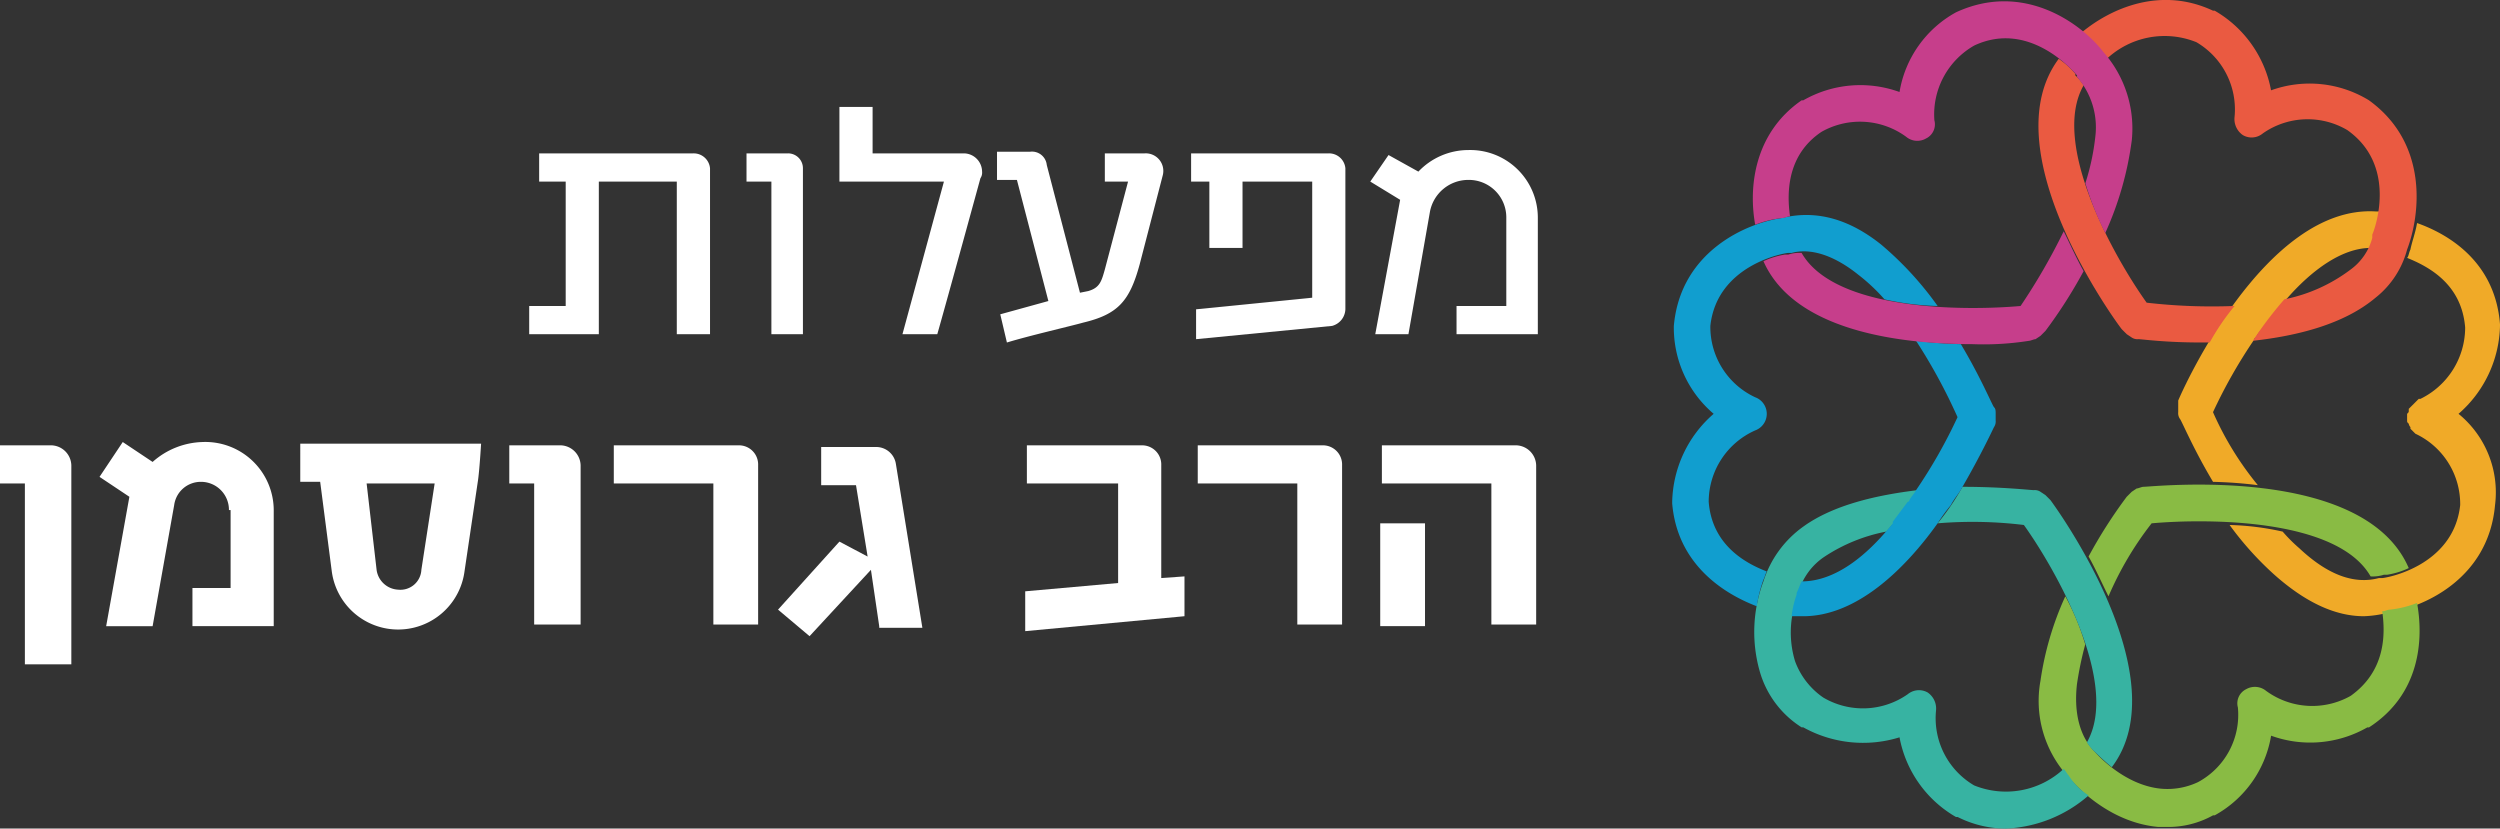
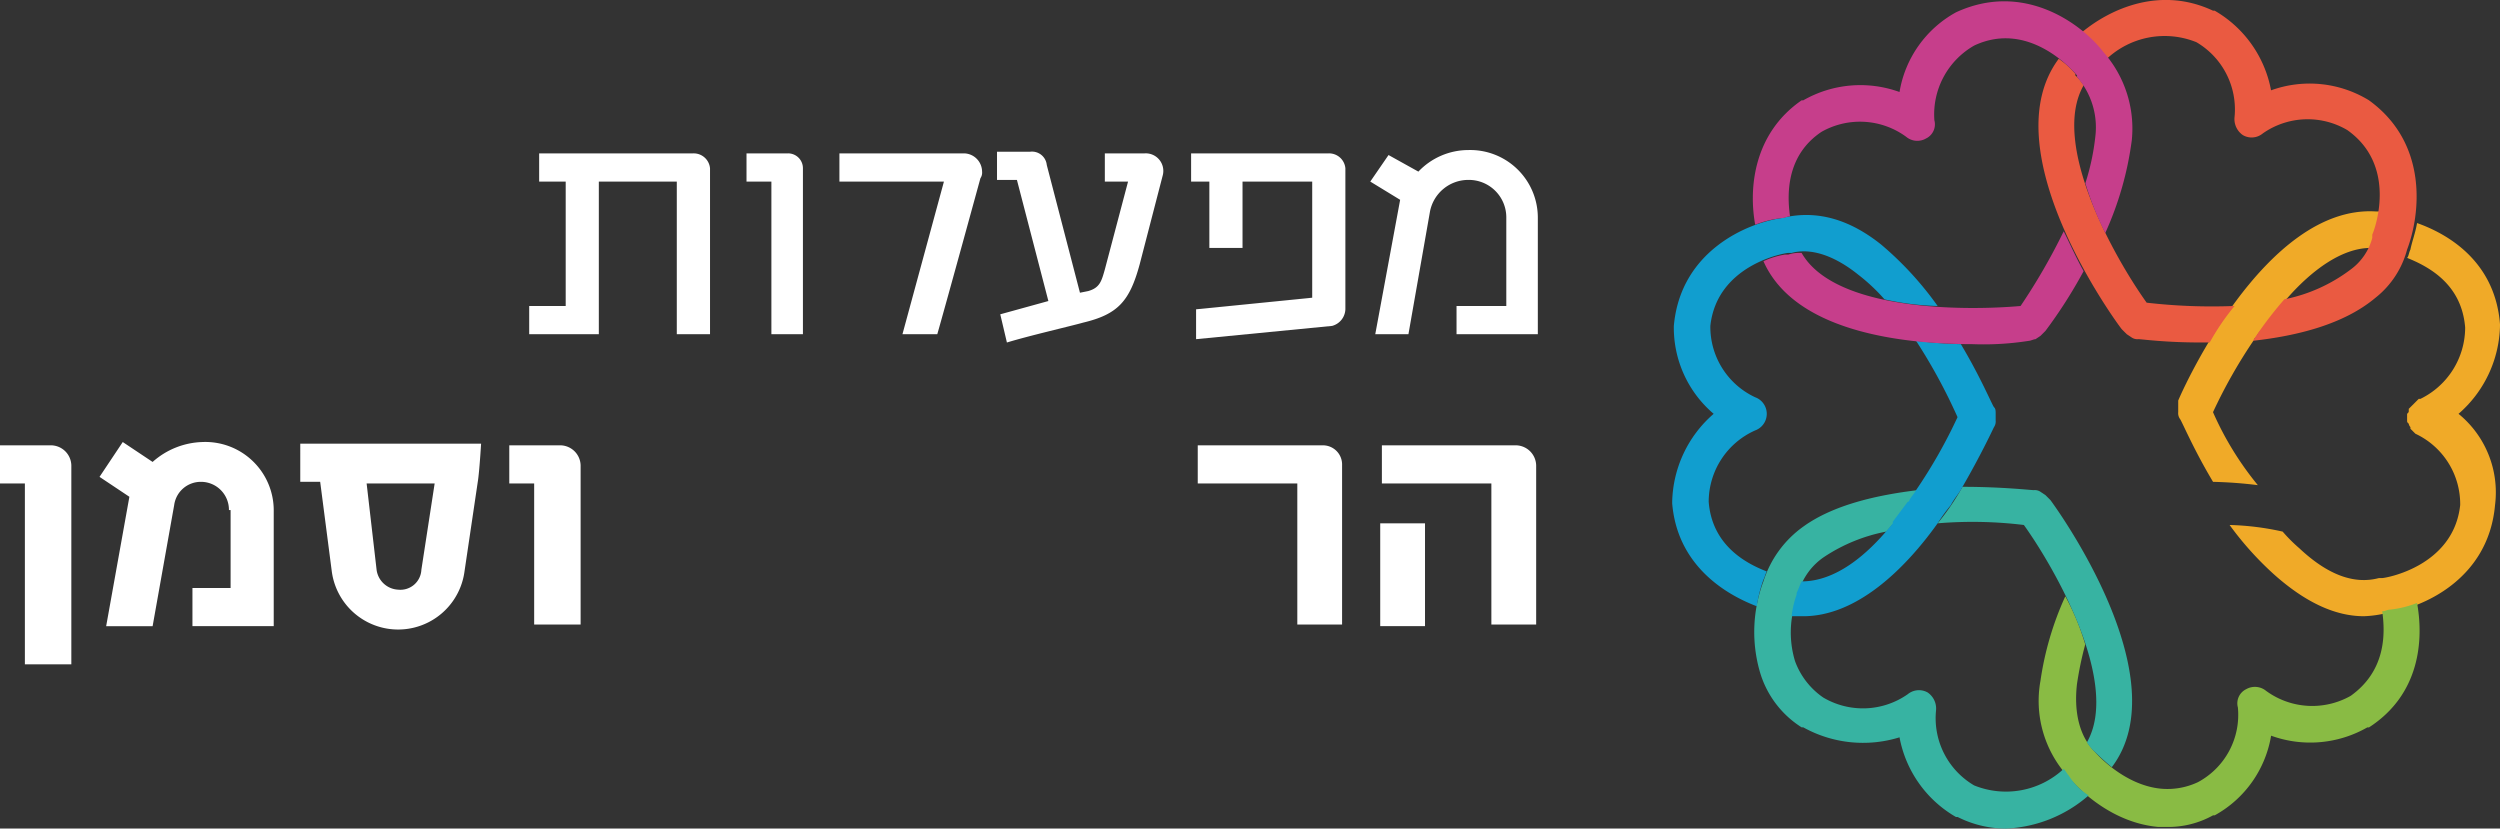
<svg xmlns="http://www.w3.org/2000/svg" width="213.426" height="70.734" viewBox="0 0 213.426 70.734">
  <rect x="0" y="0" width="213.426" height="70.734" fill="#333333" stroke="none" />
  <g id="Group_23" data-name="Group 23" transform="translate(-1652 -33)">
    <g id="Group_2" data-name="Group 2" transform="translate(1652 42.128)">
      <g id="Group_1" data-name="Group 1">
        <path id="Path_1" data-name="Path 1" d="M494.7,540.137V527.108h-6.656v13.029H482.1v-2.408h3.116V527.108H482.95V524.7h13.171a1.4,1.4,0,0,1,1.416,1.275v14.162Z" transform="translate(-436.922 -520.735)" fill="#fff" />
        <path id="Path_2" data-name="Path 2" d="M497.324,540.137V527.108H495.2V524.7h3.541a1.269,1.269,0,0,1,1.275,1.275v14.162Z" transform="translate(-431.47 -520.735)" fill="#fff" />
-         <path id="Path_3" data-name="Path 3" d="M511.422,525.865a1.572,1.572,0,0,1,1.558,1.558.852.852,0,0,1-.142.566s-2.832,10.339-3.682,13.313h-2.974l3.541-13.029H500.8V521.9h2.833v3.965Z" transform="translate(-429.139 -521.9)" fill="#fff" />
+         <path id="Path_3" data-name="Path 3" d="M511.422,525.865a1.572,1.572,0,0,1,1.558,1.558.852.852,0,0,1-.142.566s-2.832,10.339-3.682,13.313h-2.974l3.541-13.029H500.8V521.9v3.965Z" transform="translate(-429.139 -521.9)" fill="#fff" />
        <path id="Path_4" data-name="Path 4" d="M522.9,524.742a1.5,1.5,0,0,1,1.558,1.841l-1.983,7.648c-.85,3.116-1.841,4.249-4.815,4.957-.991.283-4.674,1.133-6.515,1.7l-.567-2.408,4.107-1.133L512,527.008h-1.7V524.6h2.832a1.267,1.267,0,0,1,1.416,1.133l2.833,10.905.708-.142c.991-.283,1.133-.85,1.416-1.841l1.983-7.506h-1.983v-2.408h3.4Z" transform="translate(-425.185 -520.776)" fill="#fff" />
        <path id="Path_5" data-name="Path 5" d="M532.339,527.108H526.39v5.665h-2.832v-5.665H522V524.7h11.755a1.4,1.4,0,0,1,1.416,1.275v12.038a1.525,1.525,0,0,1-1.133,1.416l-11.613,1.133v-2.549l9.914-.991Z" transform="translate(-420.315 -520.735)" fill="#fff" />
        <path id="Path_6" data-name="Path 6" d="M536.907,526.341a5.887,5.887,0,0,1,4.249-1.841,5.775,5.775,0,0,1,5.948,5.806v9.914h-6.94v-2.408h4.249v-7.506a3.2,3.2,0,0,0-3.257-3.257,3.334,3.334,0,0,0-3.257,2.691l-1.841,10.48h-2.832l2.124-11.471-2.549-1.558,1.558-2.266Z" transform="translate(-415.819 -520.818)" fill="#fff" />
        <path id="Path_7" data-name="Path 7" d="M452.324,561.136V545.557H450.2V542.3h4.249a1.756,1.756,0,0,1,1.841,1.7v16.995h-3.965Z" transform="translate(-450.2 -513.409)" fill="#fff" />
        <path id="Path_8" data-name="Path 8" d="M467.247,547.907a2.387,2.387,0,0,0-2.408-2.408,2.29,2.29,0,0,0-2.266,1.983l-1.841,10.339h-3.966l1.983-11.047-2.549-1.7,1.983-2.974,2.549,1.7a6.675,6.675,0,0,1,4.249-1.7,5.843,5.843,0,0,1,6.09,5.948v9.772h-6.939v-3.257h3.257v-6.656Z" transform="translate(-447.703 -513.492)" fill="#fff" />
        <path id="Path_9" data-name="Path 9" d="M482.321,553.105a5.715,5.715,0,0,1-11.33,0L470,545.457h-1.7V542.2h15.437s-.142,2.408-.283,3.257Zm-5.665,1.558a1.792,1.792,0,0,0,1.983-1.7l1.133-7.364h-5.807l.85,7.364A1.955,1.955,0,0,0,476.656,554.663Z" transform="translate(-442.666 -513.451)" fill="#fff" />
        <path id="Path_10" data-name="Path 10" d="M483.024,557.737v-12.18H480.9V542.3h4.249a1.756,1.756,0,0,1,1.841,1.7v13.6h-3.965Z" transform="translate(-437.422 -513.409)" fill="#fff" />
-         <path id="Path_11" data-name="Path 11" d="M495.7,557.737v-12.18h-8.5V542.3h10.622a1.636,1.636,0,0,1,1.7,1.7v13.6H495.7Z" transform="translate(-434.8 -513.409)" fill="#fff" />
-         <path id="Path_12" data-name="Path 12" d="M505.739,557.7l-.708-4.815-5.24,5.665-2.691-2.266,5.24-5.807,2.408,1.275-.991-6.09h-2.974V542.4h4.674a1.7,1.7,0,0,1,1.7,1.416l2.266,14.021h-3.682Z" transform="translate(-430.679 -513.367)" fill="#fff" />
-         <path id="Path_13" data-name="Path 13" d="M512,558.162v-3.4l7.931-.708v-8.5h-7.789V542.3h9.772a1.636,1.636,0,0,1,1.7,1.7v9.63l1.983-.142v3.4Z" transform="translate(-424.477 -513.409)" fill="#fff" />
        <path id="Path_14" data-name="Path 14" d="M530.9,557.737v-12.18h-8.5V542.3h10.622a1.636,1.636,0,0,1,1.7,1.7v13.6H530.9Z" transform="translate(-420.148 -513.409)" fill="#fff" />
        <path id="Path_15" data-name="Path 15" d="M542.889,557.737v-12.18h-9.347V542.3h11.33a1.756,1.756,0,0,1,1.841,1.7v13.6h-3.824Zm-9.489,0v-8.781h3.824v8.781Z" transform="translate(-415.57 -513.409)" fill="#fff" />
      </g>
    </g>
    <g id="Group_3" data-name="Group 3" transform="translate(1794.756 33)">
      <path id="Path_16" data-name="Path 16" d="M584.474,545.341a43.588,43.588,0,0,1,3.541-6.231h0a.139.139,0,0,1,.142-.142,1.413,1.413,0,0,1,.567-.708.139.139,0,0,1,.142-.142,2.486,2.486,0,0,1,.567-.708c0-.142.142-.142.142-.283.142-.283.425-.425.567-.708l.142-.142c.142-.141.283-.425.425-.566l.142-.142h0c2.124-2.408,4.674-4.249,7.081-4.249h0a6.911,6.911,0,0,0,.425-.991v-.283c0-.142.283-.85.425-1.841h-.425c-9.489-.566-16.57,15.437-16.853,16.145h0v.283h0v.283h0v.425a.852.852,0,0,0,.142.566c.142.142,1.133,2.549,2.832,5.382a37.475,37.475,0,0,1,3.824.283A26.8,26.8,0,0,1,584.474,545.341Z" transform="translate(-538.305 -510.154)" fill="#f0aa28" />
      <path id="Path_17" data-name="Path 17" d="M604.144,545.187a10.233,10.233,0,0,0,3.541-7.506v-.142c-.425-5.523-4.674-7.789-7.081-8.639h0c-.142.85-.425,1.558-.567,2.266-.142.283-.142.567-.283.708,2.124.85,4.674,2.408,4.957,5.948a6.788,6.788,0,0,1-3.824,6.09h-.142a928.682,928.682,0,0,0-.566.566,309.828,309.828,0,0,1-.283.283v.142h0c0,.142,0,.142-.141.283v.566c0,.142,0,.142.141.283h0a.5.5,0,0,0,.142.283v.142l.283.283h0l.142.142a6.633,6.633,0,0,1,3.824,6.09c-.567,5.24-6.373,6.232-6.656,6.232h-.283q-3.187.85-6.8-2.549h0a13.359,13.359,0,0,1-1.416-1.416,23.327,23.327,0,0,0-4.532-.567,27.3,27.3,0,0,0,3.824,4.249h0c2.549,2.266,5.1,3.541,7.648,3.541a9.565,9.565,0,0,0,1.983-.283h0c2.974-.425,8.639-2.832,9.206-9.206h0A8.645,8.645,0,0,0,604.144,545.187Z" transform="translate(-537.015 -509.858)" fill="#f0aa28" />
      <path id="Path_18" data-name="Path 18" d="M605.38,551.966a8.757,8.757,0,0,1-2.266.567h0c-.283,0-.425.141-.708.141.283,1.983.283,5.1-2.691,7.223a6.668,6.668,0,0,1-7.223-.425,1.505,1.505,0,0,0-1.7-.142,1.342,1.342,0,0,0-.708,1.558,6.522,6.522,0,0,1-3.4,6.373,6.1,6.1,0,0,1-3.116.567c-3.257-.283-5.665-3.116-5.665-3.116h0c-1.275-1.275-1.841-3.257-1.558-5.806a29.015,29.015,0,0,1,.708-3.4,20.906,20.906,0,0,0-1.7-4.107,26.4,26.4,0,0,0-2.124,7.223A9.582,9.582,0,0,0,575.5,566.7h0c.142.142,3.116,3.965,7.789,4.39h.708a7.856,7.856,0,0,0,3.966-.991h.142a9.543,9.543,0,0,0,4.815-6.8,9.8,9.8,0,0,0,8.214-.708h.142C605.663,559.756,605.946,555.082,605.38,551.966Z" transform="translate(-541.791 -500.493)" fill="#89bb44" />
-       <path id="Path_19" data-name="Path 19" d="M581.482,547.971c4.815-.425,15.862-.425,18.694,4.532a3.119,3.119,0,0,0,1.133-.142h.283a6.9,6.9,0,0,0,1.841-.567c-3.824-8.922-21.81-6.94-22.66-6.94-.142,0-.425.142-.567.142l-.425.283-.425.425a41.111,41.111,0,0,0-3.257,5.1c.567.991,1.133,2.266,1.7,3.4A28.158,28.158,0,0,1,581.482,547.971Z" transform="translate(-540.553 -503.295)" fill="#89bb44" />
      <path id="Path_20" data-name="Path 20" d="M582.8,569.359h0c-.142-.142-.283-.425-.425-.567a7.23,7.23,0,0,1-7.648,1.416,6.651,6.651,0,0,1-3.257-6.373,1.661,1.661,0,0,0-.708-1.558,1.505,1.505,0,0,0-1.7.142,6.66,6.66,0,0,1-7.223.283,6.453,6.453,0,0,1-2.408-3.116h0a8.473,8.473,0,0,1,.283-5.665v-.142h0a5.451,5.451,0,0,1,2.266-3.116h0a14.556,14.556,0,0,1,5.24-2.124A21.233,21.233,0,0,0,569.909,545c-3.541.425-7.223,1.275-9.772,3.116h0a9.137,9.137,0,0,0-3.4,4.674,12.3,12.3,0,0,0-.283,7.789h0A8.357,8.357,0,0,0,560,565.252h.142a10.5,10.5,0,0,0,8.214.85,9.951,9.951,0,0,0,4.815,6.8h.142a9.179,9.179,0,0,0,4.107.991,11.468,11.468,0,0,0,7.081-2.832A5.427,5.427,0,0,1,582.8,569.359Z" transform="translate(-548.949 -503.157)" fill="#37b3a2" />
      <path id="Path_21" data-name="Path 21" d="M576.63,545.933l-.425-.425-.425-.283a.852.852,0,0,0-.567-.142c-.283,0-2.691-.283-6.09-.283A20.279,20.279,0,0,1,567,547.916a36.2,36.2,0,0,1,7.364.142c2.832,3.965,8.214,13.6,5.382,18.553a3.75,3.75,0,0,0,.708.85h0s.566.567,1.416,1.275C587.677,561.087,577.055,546.5,576.63,545.933Z" transform="translate(-544.34 -503.24)" fill="#37b3a2" />
      <path id="Path_22" data-name="Path 22" d="M566.862,533.493a16.1,16.1,0,0,1,2.266,2.124,23.332,23.332,0,0,0,4.532.566,28.233,28.233,0,0,0-4.815-5.24c-2.832-2.266-5.665-2.974-8.5-2.266h0c-2.974.425-8.639,2.832-9.205,9.205h0a9.652,9.652,0,0,0,3.4,7.506A10.233,10.233,0,0,0,551,552.895v.142c.425,5.1,4.249,7.648,7.223,8.781a11.508,11.508,0,0,1,.567-2.266c.142-.283.142-.425.283-.708-1.841-.708-4.674-2.266-4.957-5.948a6.676,6.676,0,0,1,3.965-6.09,1.507,1.507,0,0,0,0-2.833,6.632,6.632,0,0,1-3.824-6.09c.567-5.24,6.373-6.231,6.656-6.231h.283C562.755,531.227,564.737,531.793,566.862,533.493Z" transform="translate(-551 -510.06)" fill="#119ecf" />
      <path id="Path_23" data-name="Path 23" d="M575.478,541.665c-.142-.142-1.133-2.549-2.832-5.382a37.419,37.419,0,0,1-3.824-.283,47.552,47.552,0,0,1,3.541,6.515,43.594,43.594,0,0,1-3.541,6.232h0c-.142.283-.425.566-.567.85a.139.139,0,0,1-.142.141l-1.275,1.7v.142c-2.266,2.832-4.957,4.957-7.789,4.957-.142.283-.283.708-.425.991h0v.142a8.153,8.153,0,0,0-.425,1.841h.991c4.532,0,8.639-3.965,11.471-7.931a14.817,14.817,0,0,1,1.133-1.558h0c.283-.567.708-.991.991-1.558,1.558-2.691,2.549-4.815,2.691-5.1a.852.852,0,0,0,.142-.567v-.425C575.62,541.948,575.62,541.807,575.478,541.665Z" transform="translate(-548.003 -506.903)" fill="#119ecf" />
      <path id="Path_24" data-name="Path 24" d="M600.2,524.016h0a9.7,9.7,0,0,0-8.356-.85,9.951,9.951,0,0,0-4.815-6.8h-.142c-4.532-2.124-8.781-.142-11.188,1.841a9.612,9.612,0,0,1,1.7,1.7h0c.142.142.283.425.425.567a7.23,7.23,0,0,1,7.648-1.416,6.651,6.651,0,0,1,3.257,6.373,1.661,1.661,0,0,0,.708,1.558,1.485,1.485,0,0,0,1.7-.142,6.661,6.661,0,0,1,7.223-.283c4.39,3.116,2.266,8.639,2.124,8.922v.283a4.894,4.894,0,0,1-1.841,2.691,13.888,13.888,0,0,1-5.665,2.549,33.264,33.264,0,0,0-2.691,3.541c3.824-.425,7.789-1.416,10.48-3.682a7.761,7.761,0,0,0,2.691-4.107C604.591,533.788,605.3,527.7,600.2,524.016Z" transform="translate(-540.719 -515.455)" fill="#ea5a41" />
      <path id="Path_25" data-name="Path 25" d="M582.315,539.819c-2.833-3.965-8.214-13.6-5.382-18.552a3.75,3.75,0,0,0-.708-.85v-.142h0A6.951,6.951,0,0,0,574.808,519c-5.806,7.789,4.815,22.376,5.382,23.084l.425.425.425.283a.852.852,0,0,0,.567.141c.283,0,2.266.283,5.24.283h.85a20.272,20.272,0,0,1,2.124-3.116A48.532,48.532,0,0,1,582.315,539.819Z" transform="translate(-541.81 -513.979)" fill="#ea5a41" />
      <path id="Path_26" data-name="Path 26" d="M585.8,519.876h0c-1.841-2.408-6.8-6.09-12.6-3.4h0a9.543,9.543,0,0,0-4.815,6.8,9.805,9.805,0,0,0-8.214.708h-.142c-4.107,2.832-4.532,7.506-3.965,10.622a8.757,8.757,0,0,1,2.266-.567h0c.283,0,.425-.142.708-.142-.283-1.983-.283-5.24,2.691-7.223a6.668,6.668,0,0,1,7.223.425,1.485,1.485,0,0,0,1.7.142,1.342,1.342,0,0,0,.708-1.558,6.769,6.769,0,0,1,3.4-6.373c4.815-2.266,8.639,2.408,8.781,2.549h0V522a6.525,6.525,0,0,1,1.558,5.1,19.839,19.839,0,0,1-.85,3.966,26.583,26.583,0,0,0,1.7,4.249,27.894,27.894,0,0,0,2.266-7.931A9.838,9.838,0,0,0,585.8,519.876Z" transform="translate(-548.978 -515.421)" fill="#c63e8b" />
      <path id="Path_27" data-name="Path 27" d="M578.452,535.773c-4.815.425-15.862.425-18.694-4.532a3.118,3.118,0,0,0-1.133.142h-.283a6.9,6.9,0,0,0-1.841.567c2.691,6.09,12.038,7.081,17.844,7.081a24.846,24.846,0,0,0,4.815-.283c.142,0,.425-.142.567-.142l.425-.283.425-.425a41.119,41.119,0,0,0,3.257-5.1c-.567-.991-1.133-2.266-1.7-3.4A52.35,52.35,0,0,1,578.452,535.773Z" transform="translate(-548.711 -509.65)" fill="#c63e8b" />
    </g>
  </g>
</svg>